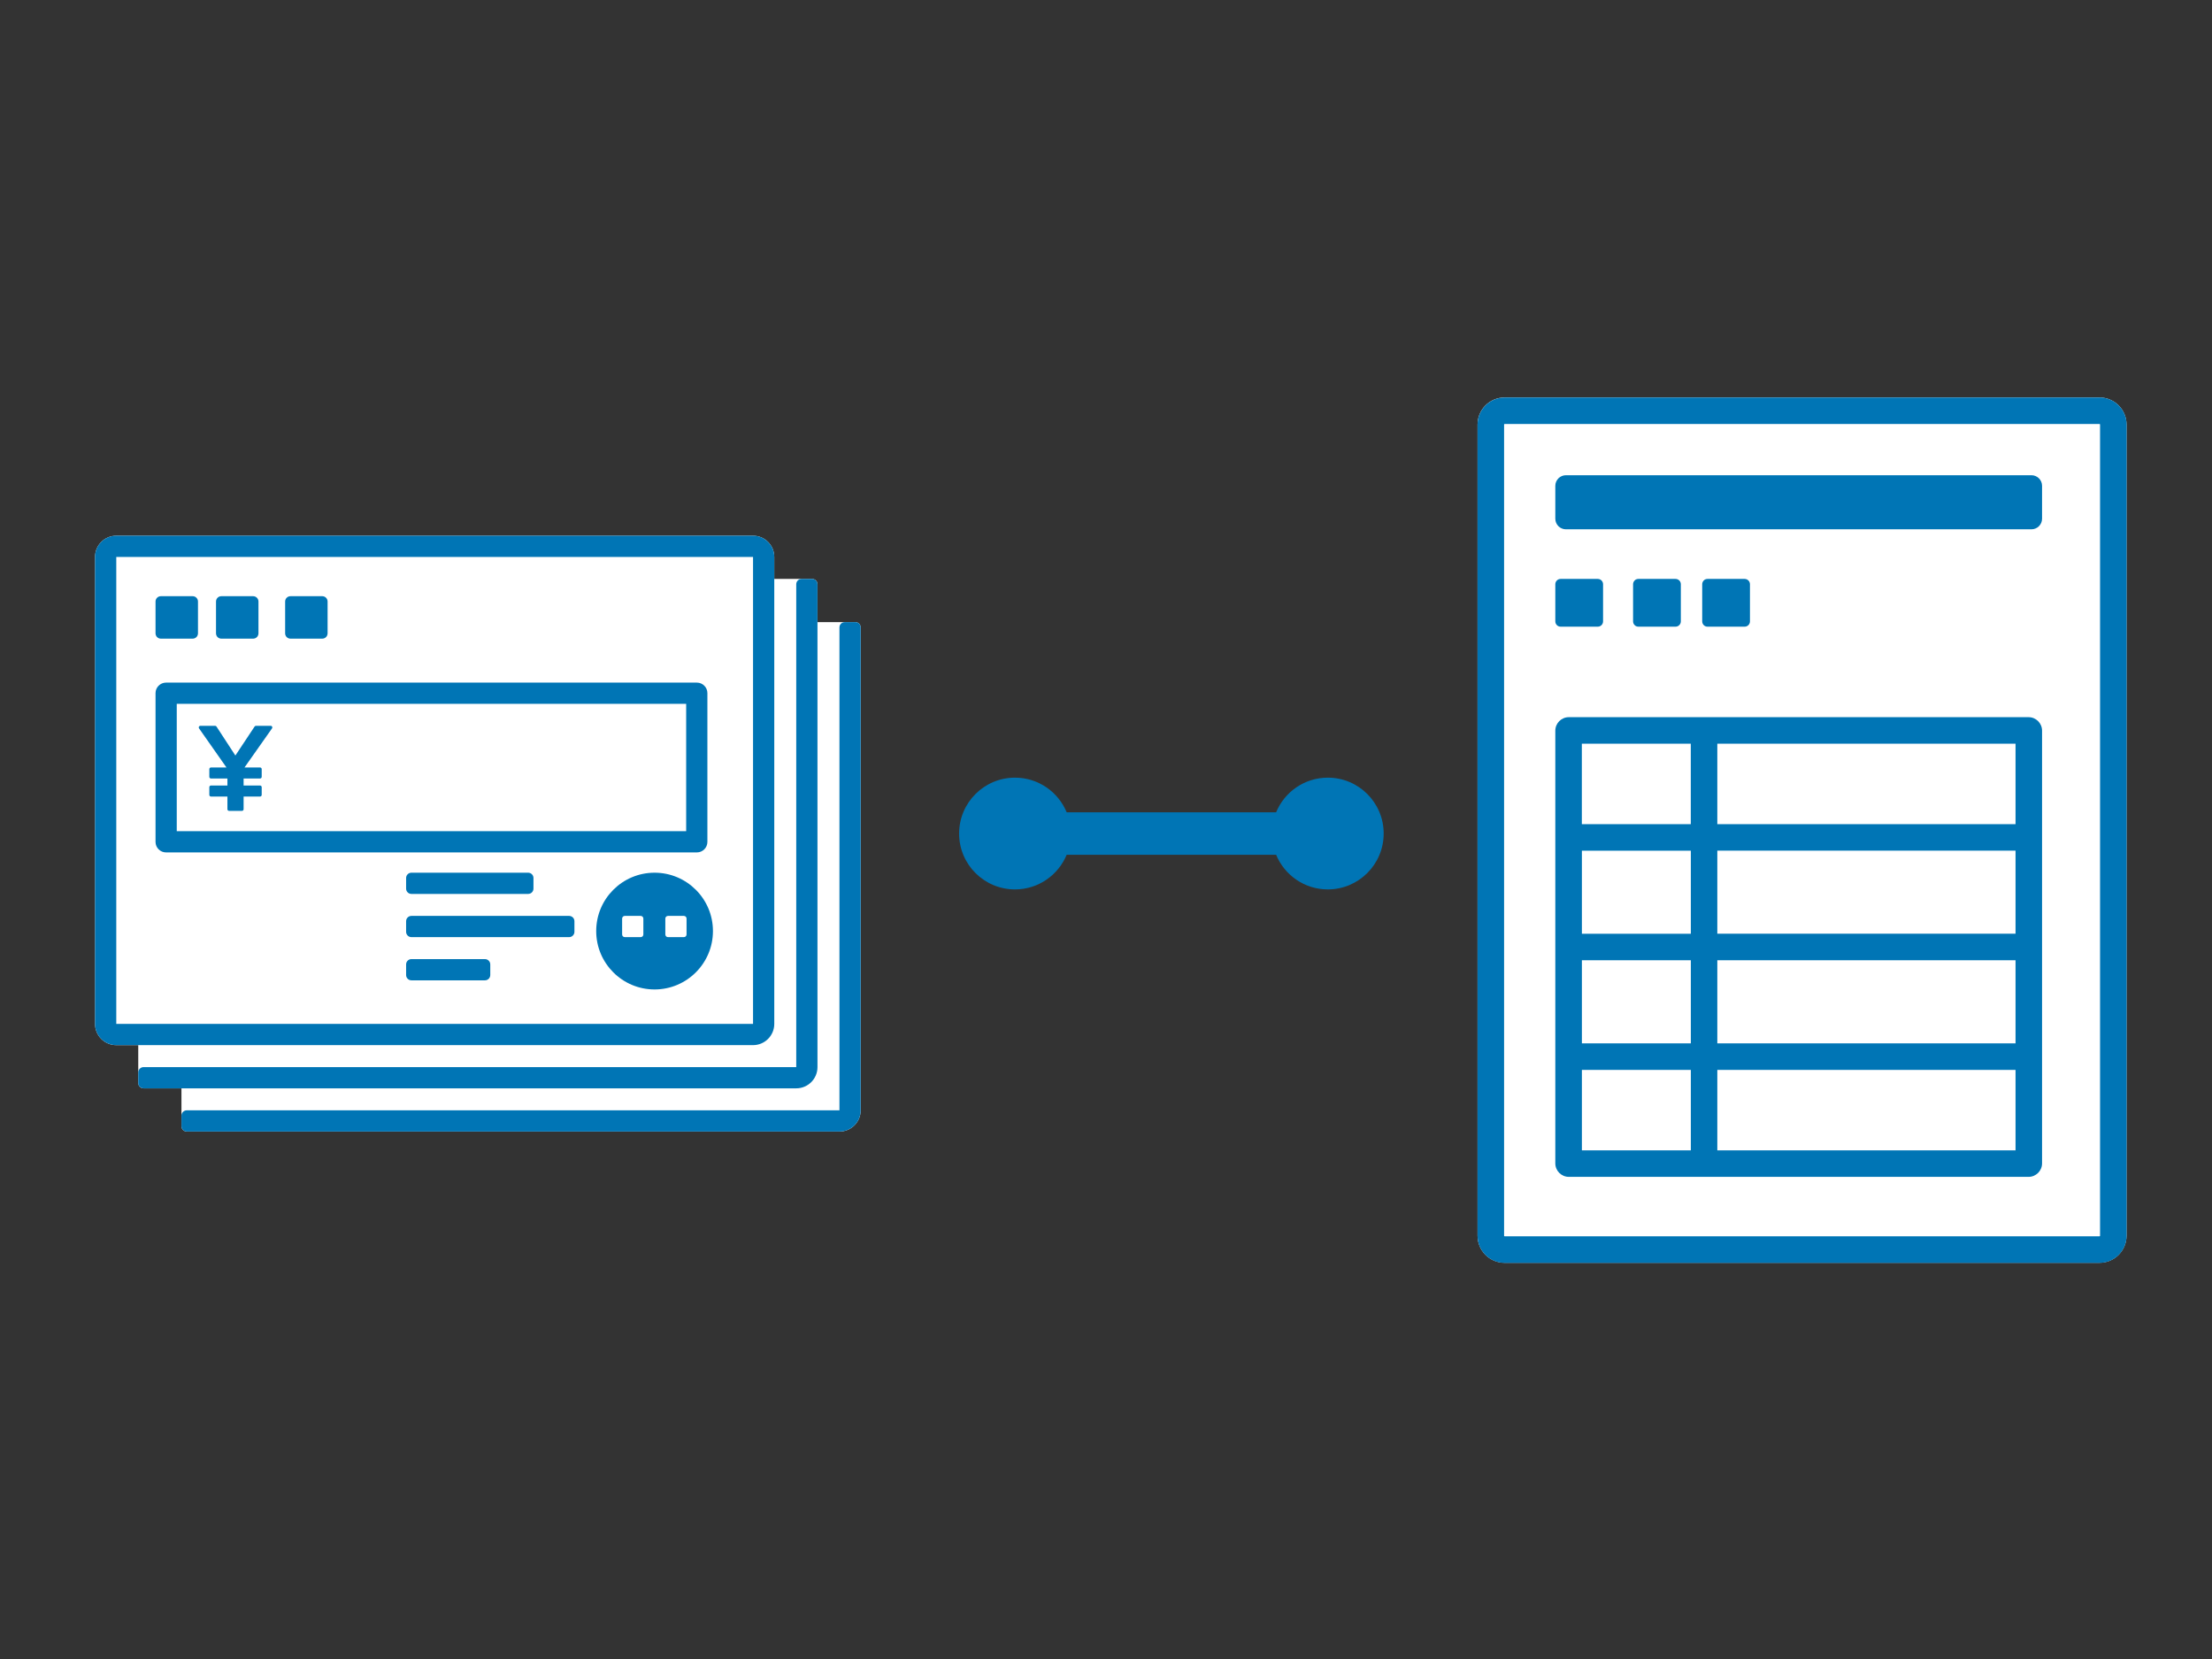
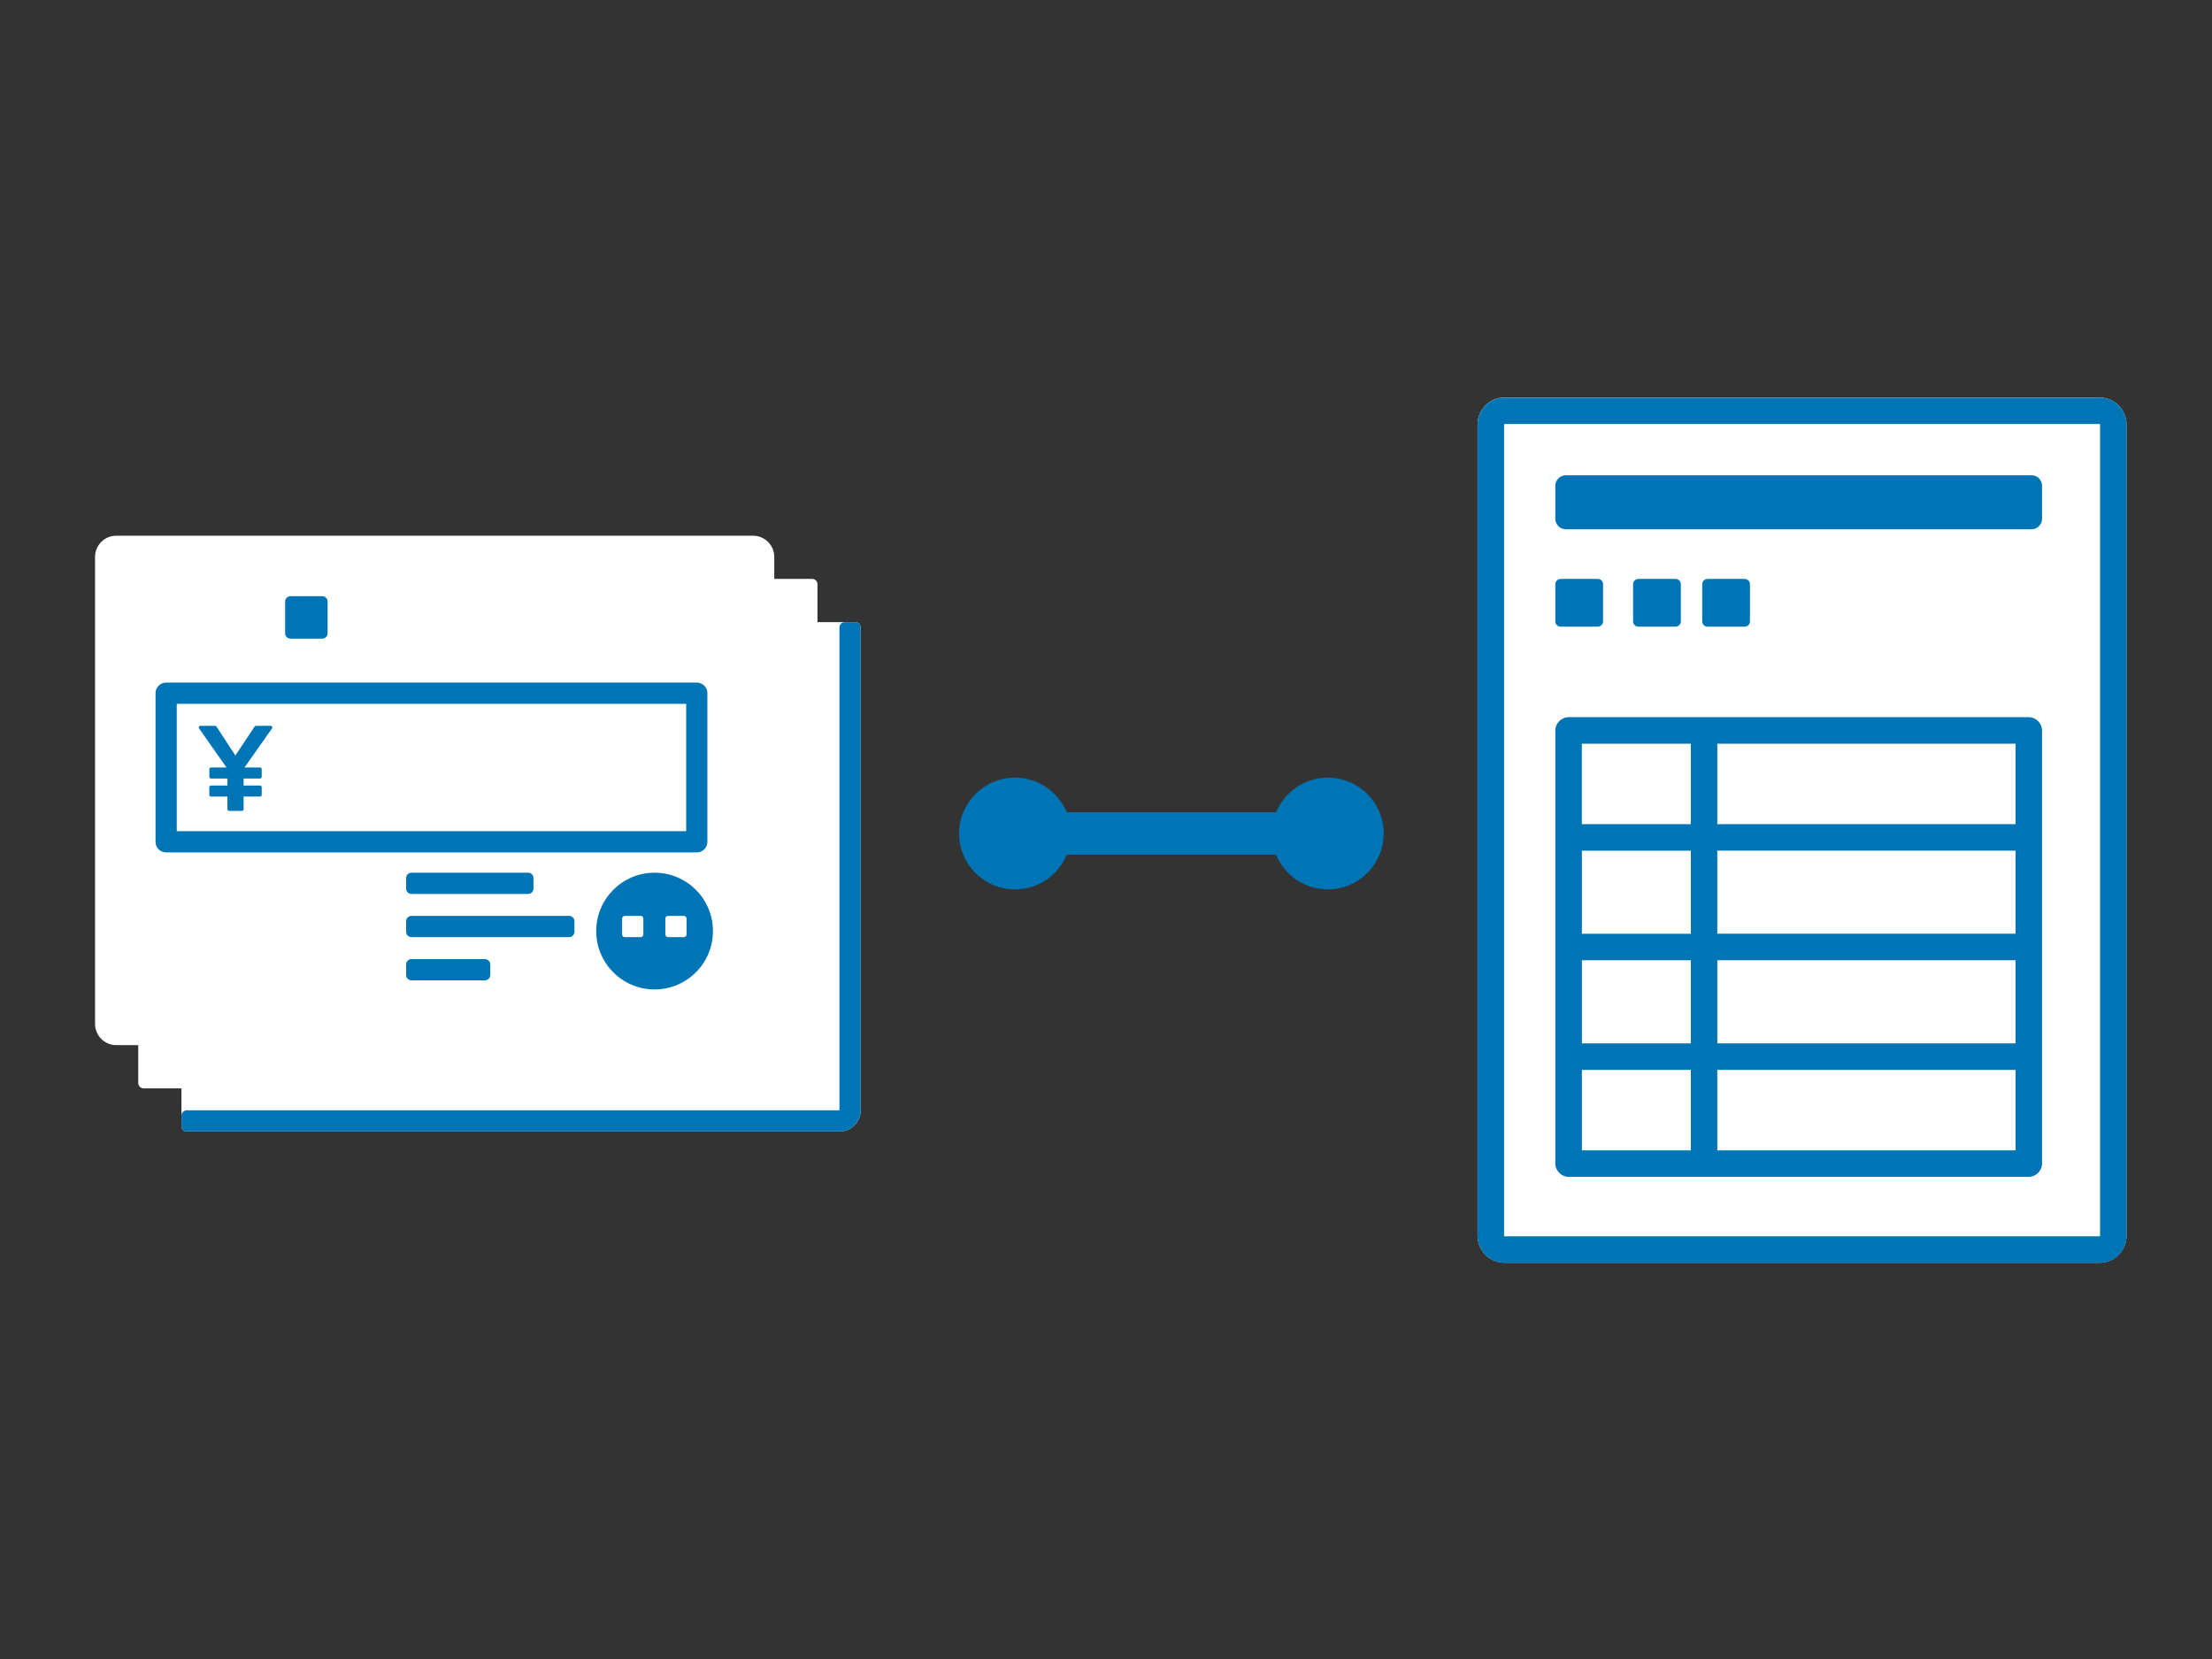
<svg xmlns="http://www.w3.org/2000/svg" width="256" height="192" viewBox="0 0 256 192" fill="none">
  <rect x="0" y="0" width="256" height="192" fill="#333333" stroke="none" />
  <path d="M242.975 46H174.132C172.402 46 171 47.402 171 49.132V143.013C171 144.743 172.402 146.145 174.132 146.145H242.975C244.705 146.145 246.107 144.743 246.107 143.013V49.132C246.107 47.402 244.705 46 242.975 46Z" fill="white" />
  <path d="M242.981 46.006H174.132C172.406 46.006 171 47.406 171 49.138V143.025C171 144.751 172.4 146.157 174.132 146.157H242.981C244.707 146.157 246.113 144.757 246.113 143.025V49.132C246.113 47.406 244.713 46 242.981 46V46.006ZM243.043 143.019C243.043 143.05 243.018 143.08 242.981 143.08H174.132C174.101 143.08 174.071 143.056 174.071 143.019V49.132C174.071 49.101 174.095 49.071 174.132 49.071H242.981C243.012 49.071 243.043 49.095 243.043 49.132V143.019Z" fill="#0075B5" />
  <path d="M234.767 83H181.566C180.7 83 180 83.7 180 84.566V134.635C180 135.501 180.7 136.201 181.566 136.201H234.767C235.633 136.201 236.333 135.501 236.333 134.635V84.566C236.333 83.7 235.633 83 234.767 83ZM183.077 98.451H195.685V108.068H183.077V98.451ZM183.077 111.133H195.685V120.75H183.077V111.133ZM198.749 111.133H233.263V120.75H198.749V111.133ZM198.749 108.062V98.445H233.263V108.062H198.749ZM233.263 95.381H198.749V86.071H233.263V95.381ZM195.679 86.071V95.381H183.071V86.071H195.679ZM183.077 123.821H195.685V133.131H183.077V123.821ZM198.749 133.131V123.821H233.263V133.131H198.749Z" fill="#0075B5" />
  <path d="M235.105 55H181.228C180.55 55 180 55.55 180 56.228V60.03C180 60.708 180.55 61.258 181.228 61.258H235.105C235.784 61.258 236.333 60.708 236.333 60.03V56.228C236.333 55.55 235.784 55 235.105 55Z" fill="#0075B5" />
  <path d="M184.913 67H180.614C180.275 67 180 67.275 180 67.614V71.913C180 72.252 180.275 72.527 180.614 72.527H184.913C185.252 72.527 185.527 72.252 185.527 71.913V67.614C185.527 67.275 185.252 67 184.913 67Z" fill="#0075B5" />
  <path d="M193.913 67H189.614C189.275 67 189 67.275 189 67.614V71.913C189 72.252 189.275 72.527 189.614 72.527H193.913C194.252 72.527 194.527 72.252 194.527 71.913V67.614C194.527 67.275 194.252 67 193.913 67Z" fill="#0075B5" />
  <path d="M201.913 67H197.614C197.275 67 197 67.275 197 67.614V71.913C197 72.252 197.275 72.527 197.614 72.527H201.913C202.252 72.527 202.527 72.252 202.527 71.913V67.614C202.527 67.275 202.252 67 201.913 67Z" fill="#0075B5" />
  <path d="M153.669 90C150.967 90 148.658 91.658 147.688 94.01H123.448C122.478 91.658 120.169 90 117.467 90C113.899 90 111 92.892 111 96.467C111 100.041 113.893 102.933 117.467 102.933C120.169 102.933 122.478 101.275 123.448 98.923H147.688C148.658 101.275 150.967 102.933 153.669 102.933C157.237 102.933 160.136 100.041 160.136 96.467C160.136 92.892 157.243 90 153.669 90Z" fill="#0075B5" />
  <path d="M21.614 130.956H97.151C98.508 130.956 99.608 129.856 99.608 128.499V72.614C99.608 72.276 99.331 72 98.993 72H21V130.342C21 130.679 21.276 130.956 21.614 130.956Z" fill="white" />
  <path d="M97.151 72.614V128.499H21.614C21.276 128.499 21 128.776 21 129.113V130.342C21 130.679 21.276 130.956 21.614 130.956H97.151C98.508 130.956 99.608 129.856 99.608 128.499V72.614C99.608 72.276 99.331 72 98.993 72H97.765C97.427 72 97.151 72.276 97.151 72.614Z" fill="#0075B5" />
  <path d="M16.614 125.956H92.151C93.508 125.956 94.608 124.856 94.608 123.499V67.614C94.608 67.276 94.331 67 93.993 67H16V125.342C16 125.679 16.276 125.956 16.614 125.956Z" fill="white" />
-   <path d="M92.151 67.614V123.499H16.614C16.276 123.499 16 123.776 16 124.113V125.342C16 125.679 16.276 125.956 16.614 125.956H92.151C93.508 125.956 94.608 124.856 94.608 123.499V67.614C94.608 67.276 94.331 67 93.993 67H92.765C92.427 67 92.151 67.276 92.151 67.614Z" fill="#0075B5" />
  <path d="M87.151 62H13.457C12.1 62 11 63.1 11 64.457V118.499C11 119.856 12.1 120.956 13.457 120.956H87.151C88.508 120.956 89.608 119.856 89.608 118.499V64.457C89.608 63.1 88.508 62 87.151 62Z" fill="white" />
-   <path d="M87.151 64.457V118.499H13.457V64.457H87.151ZM87.151 62H13.457C12.099 62 11 63.099 11 64.457V118.499C11 119.856 12.099 120.956 13.457 120.956H87.151C88.508 120.956 89.608 119.856 89.608 118.499V64.457C89.608 63.099 88.508 62 87.151 62Z" fill="#0075B5" />
-   <path d="M22.299 69H18.614C18.275 69 18 69.275 18 69.614V73.299C18 73.638 18.275 73.913 18.614 73.913H22.299C22.638 73.913 22.913 73.638 22.913 73.299V69.614C22.913 69.275 22.638 69 22.299 69Z" fill="#0075B5" />
-   <path d="M29.299 69H25.614C25.275 69 25 69.275 25 69.614V73.299C25 73.638 25.275 73.913 25.614 73.913H29.299C29.638 73.913 29.913 73.638 29.913 73.299V69.614C29.913 69.275 29.638 69 29.299 69Z" fill="#0075B5" />
  <path d="M37.299 69H33.614C33.275 69 33 69.275 33 69.614V73.299C33 73.638 33.275 73.913 33.614 73.913H37.299C37.638 73.913 37.913 73.638 37.913 73.299V69.614C37.913 69.275 37.638 69 37.299 69Z" fill="#0075B5" />
  <path d="M65.866 106H47.614C47.275 106 47 106.275 47 106.614V107.842C47 108.182 47.275 108.456 47.614 108.456H65.866C66.205 108.456 66.48 108.182 66.48 107.842V106.614C66.48 106.275 66.205 106 65.866 106Z" fill="#0075B5" />
  <path d="M56.126 111H47.614C47.275 111 47 111.275 47 111.614V112.842C47 113.182 47.275 113.456 47.614 113.456H56.126C56.465 113.456 56.74 113.182 56.74 112.842V111.614C56.74 111.275 56.465 111 56.126 111Z" fill="#0075B5" />
  <path d="M61.125 101H47.614C47.275 101 47 101.275 47 101.614V102.842C47 103.182 47.275 103.456 47.614 103.456H61.125C61.464 103.456 61.739 103.182 61.739 102.842V101.614C61.739 101.275 61.464 101 61.125 101Z" fill="#0075B5" />
  <path d="M79.412 81.457V96.195H20.456V81.457H79.412ZM80.653 79H19.216C18.547 79 18 79.547 18 80.216V97.436C18 98.105 18.547 98.652 19.216 98.652H80.653C81.322 98.652 81.869 98.105 81.869 97.436V80.216C81.869 79.547 81.322 79 80.653 79Z" fill="#0075B5" />
  <path d="M75.755 114.511C79.486 114.511 82.511 111.486 82.511 107.755C82.511 104.024 79.486 101 75.755 101C72.025 101 69 104.024 69 107.755C69 111.486 72.025 114.511 75.755 114.511Z" fill="#0075B5" />
  <path d="M74.149 106H72.307C72.138 106 72 106.137 72 106.307V108.149C72 108.319 72.138 108.456 72.307 108.456H74.149C74.319 108.456 74.457 108.319 74.457 108.149V106.307C74.457 106.137 74.319 106 74.149 106Z" fill="white" />
  <path d="M79.149 106H77.307C77.138 106 77 106.137 77 106.307V108.149C77 108.319 77.138 108.456 77.307 108.456H79.149C79.319 108.456 79.457 108.319 79.457 108.149V106.307C79.457 106.137 79.319 106 79.149 106Z" fill="white" />
  <path d="M26.215 88.821H24.416C24.311 88.821 24.226 88.907 24.226 89.011V89.908C24.226 90.012 24.311 90.098 24.416 90.098H26.32V90.909H24.416C24.311 90.909 24.226 90.995 24.226 91.099V91.996C24.226 92.1 24.311 92.186 24.416 92.186H26.32V93.654C26.32 93.758 26.406 93.844 26.51 93.844H28.002C28.107 93.844 28.193 93.758 28.193 93.654V92.186H30.096C30.201 92.186 30.287 92.1 30.287 91.996V91.099C30.287 90.995 30.201 90.909 30.096 90.909H28.193V90.098H30.096C30.201 90.098 30.287 90.012 30.287 89.908V89.011C30.287 88.907 30.201 88.821 30.096 88.821H28.297L31.484 84.295C31.57 84.172 31.484 84 31.331 84H29.624C29.562 84 29.501 84.031 29.464 84.086L27.241 87.439L25.055 84.086C25.018 84.031 24.962 84 24.895 84H23.188C23.034 84 22.948 84.172 23.034 84.295L26.209 88.821H26.215Z" fill="#0075B5" />
</svg>